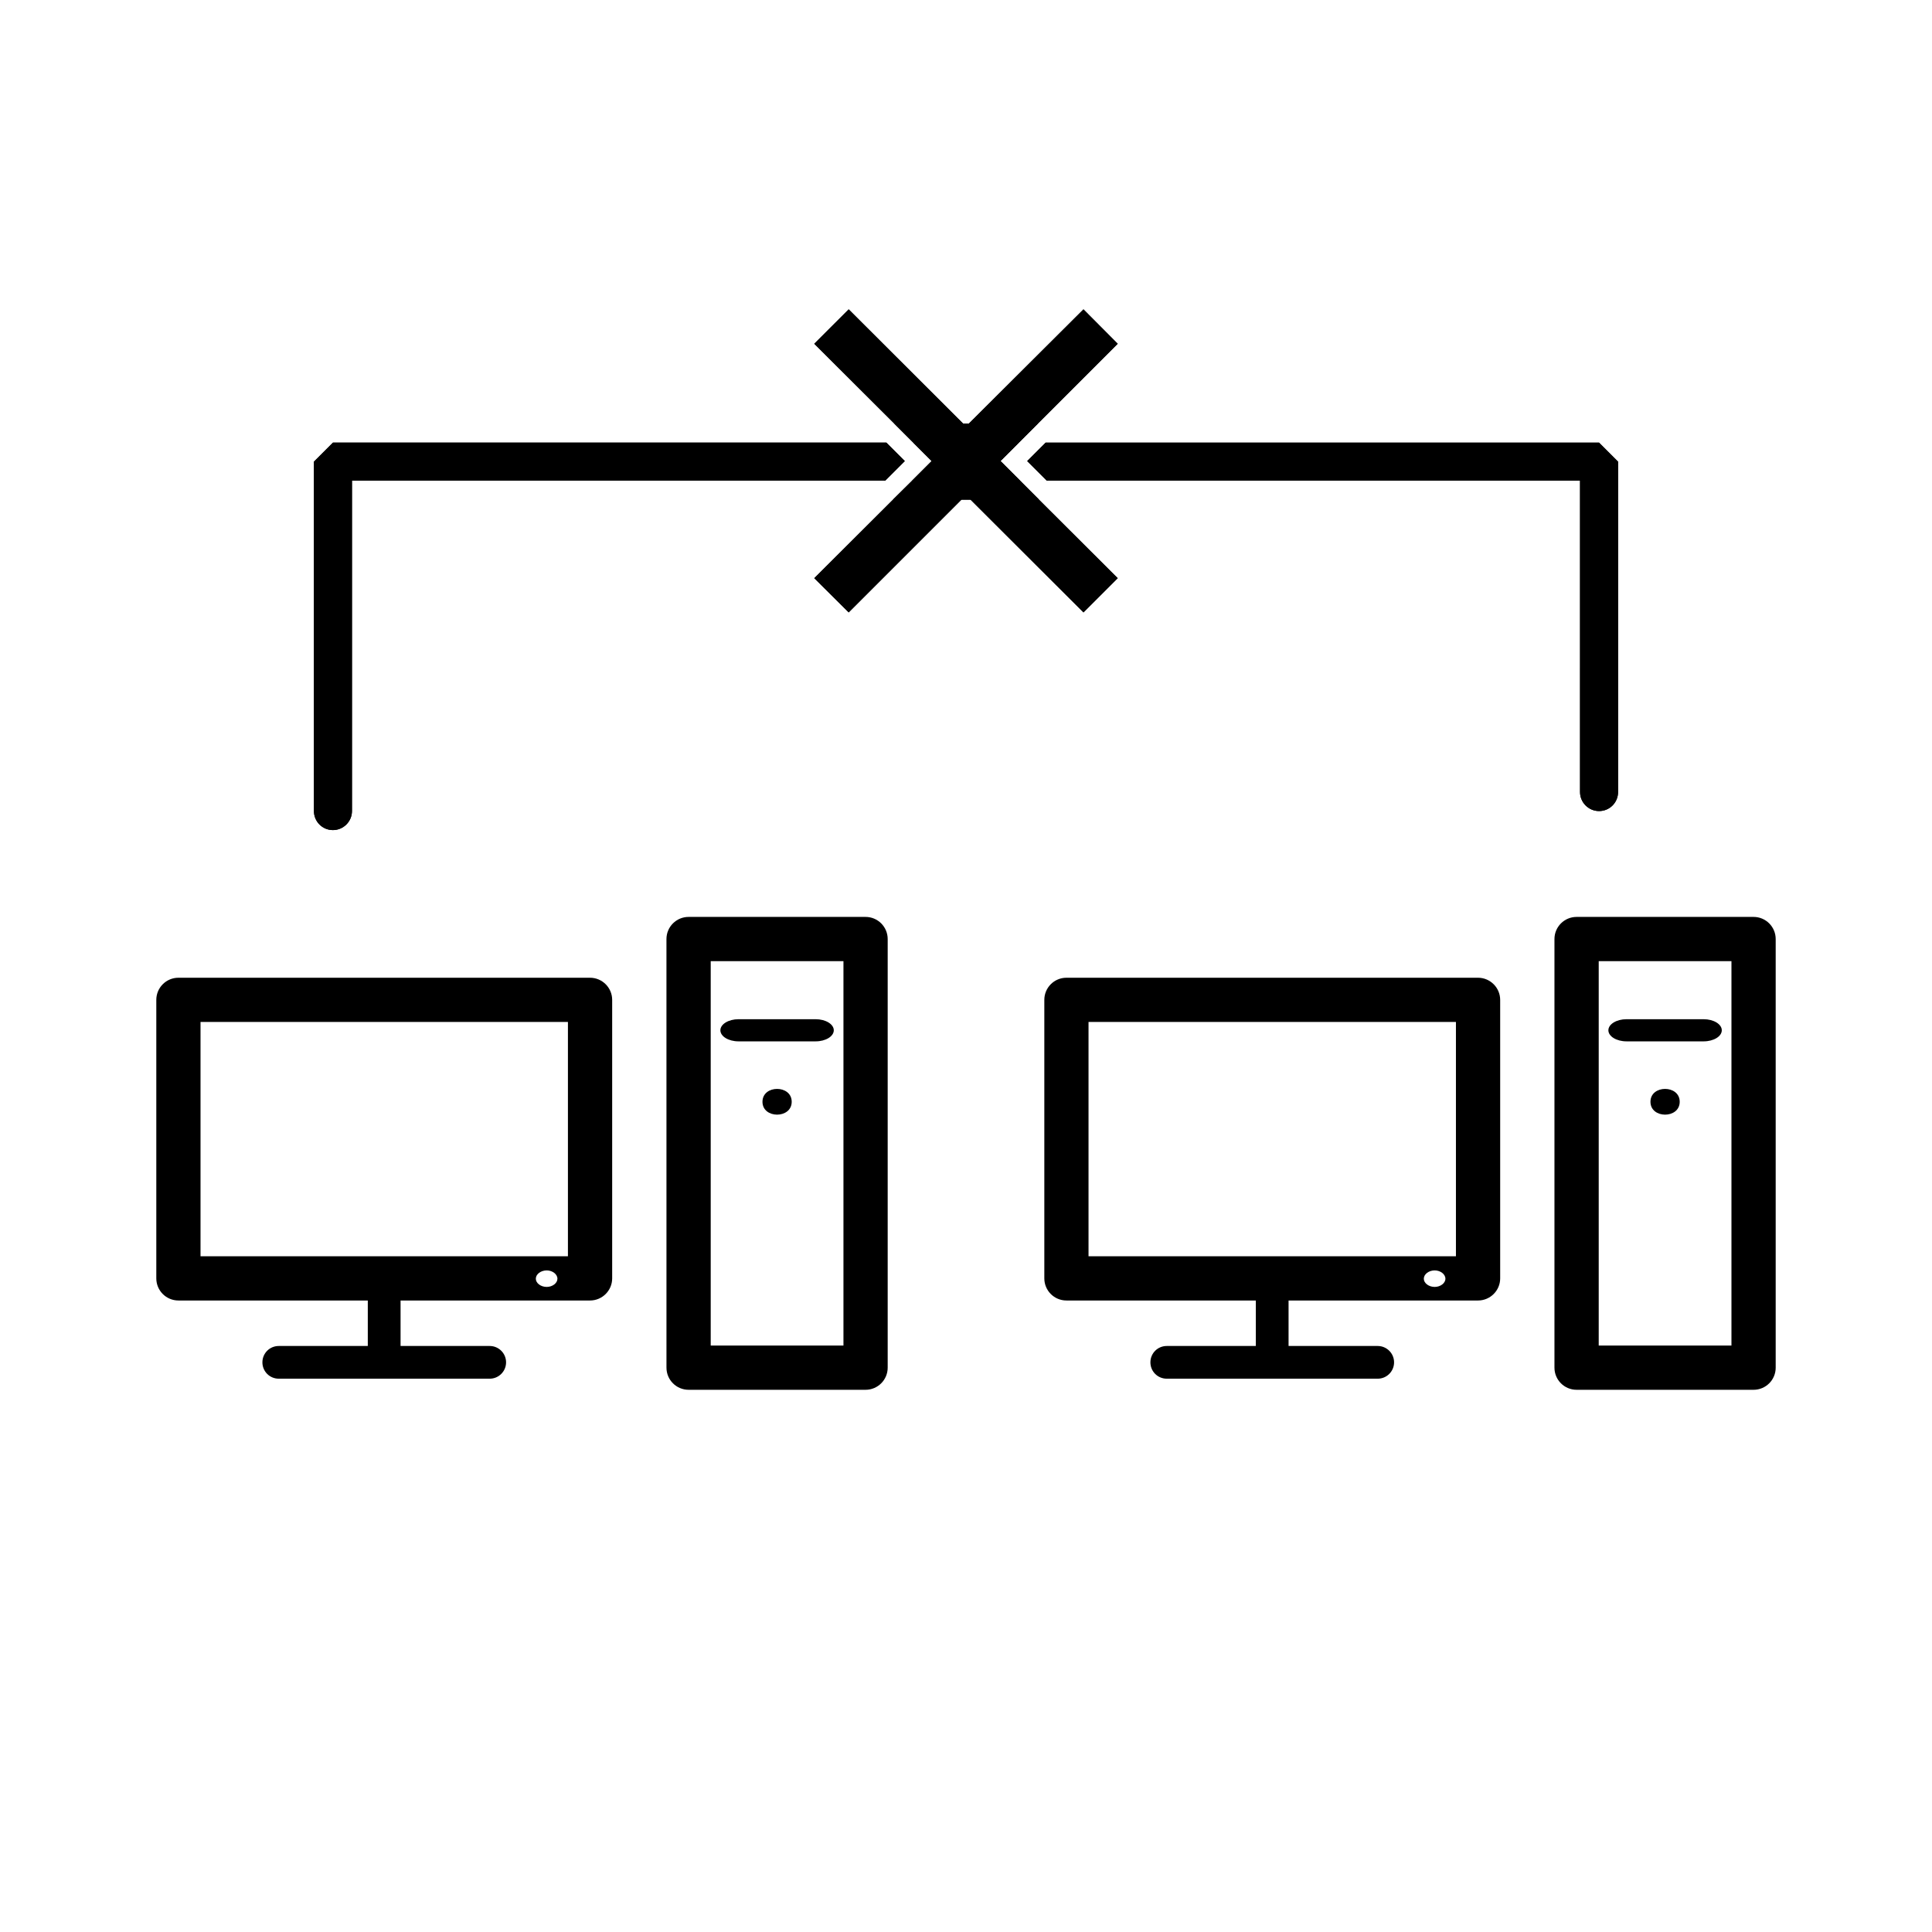
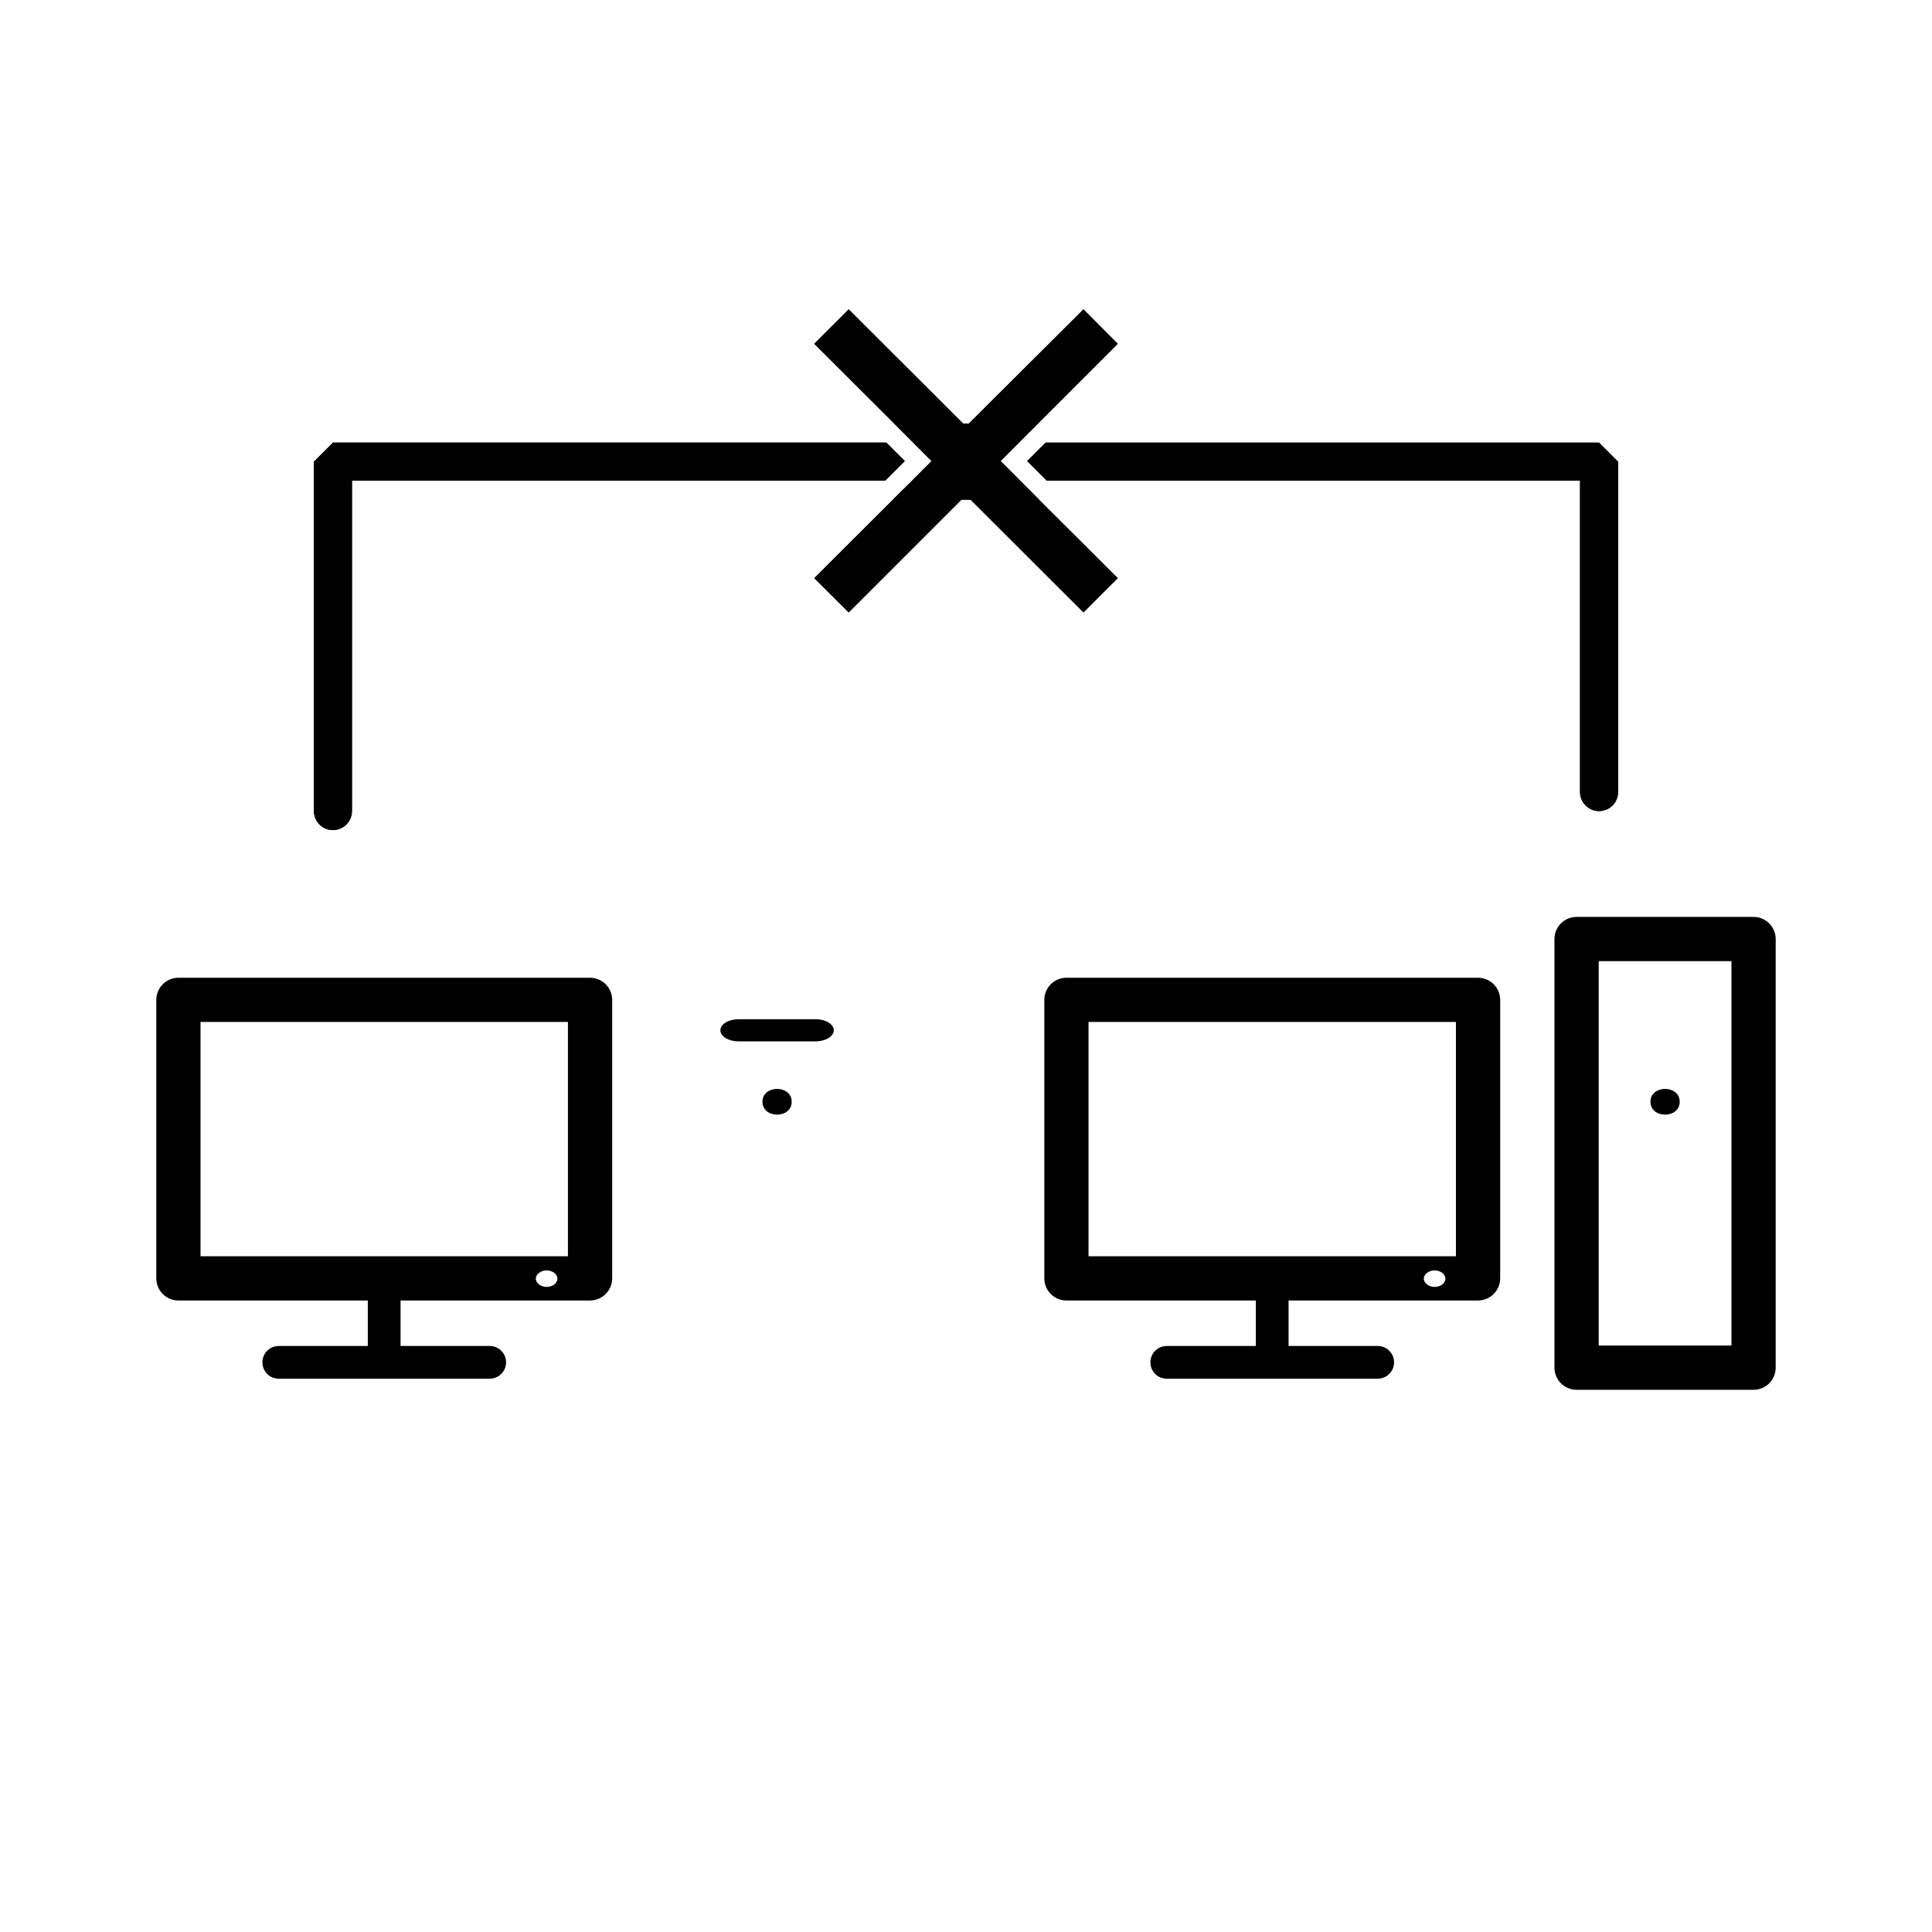
<svg xmlns="http://www.w3.org/2000/svg" fill="#000000" width="800px" height="800px" version="1.1" viewBox="144 144 512 512">
  <g>
    <path d="m300.36 403.11h-109.07c-3.254 0-5.867 2.641-5.867 5.863v73.812c0 3.223 2.609 5.859 5.863 5.859h50.184v12.055h-23.594c-2.414 0-4.336 1.934-4.336 4.332 0 2.41 1.93 4.336 4.336 4.336h55.902c2.383 0 4.336-1.934 4.336-4.336s-1.961-4.332-4.336-4.332h-23.625v-12.055h50.215c3.231 0 5.863-2.637 5.863-5.859v-73.812c0-3.223-2.637-5.863-5.867-5.863zm-103.22 73.816v-62.094h97.367v62.094zm91.742 8.121c-1.559 0-2.883-0.996-2.883-2.172 0-1.203 1.328-2.203 2.883-2.203 1.516 0 2.84 0.992 2.84 2.203 0.004 1.176-1.324 2.172-2.84 2.172z" />
-     <path d="m373.39 512.31h-46.906c-3.238 0-5.863-2.625-5.863-5.863l-0.004-113.59c0-3.238 2.625-5.863 5.863-5.863h46.91c3.231 0 5.856 2.625 5.856 5.863v113.59c0 3.238-2.629 5.863-5.856 5.863zm-41.043-11.723h35.176v-101.87h-35.176z" />
    <path d="m360.15 419.97h-20.43c-2.656 0-4.812-1.316-4.812-2.934 0-1.617 2.156-2.934 4.812-2.934h20.43c2.656 0 4.812 1.316 4.812 2.934-0.004 1.621-2.16 2.934-4.812 2.934z" />
    <path d="m353.81 435.98c0 4.551-7.746 4.551-7.746 0 0-4.547 7.746-4.547 7.746 0" />
    <path d="m535.69 403.11h-109.07c-3.254 0-5.863 2.637-5.863 5.863v73.812c0 3.223 2.609 5.859 5.863 5.859h50.184v12.055h-23.598c-2.414 0-4.336 1.934-4.336 4.332 0 2.41 1.93 4.336 4.336 4.336h55.902c2.383 0 4.336-1.934 4.336-4.336s-1.961-4.332-4.336-4.332h-23.625v-12.055h50.215c3.231 0 5.863-2.637 5.863-5.859v-73.812c-0.004-3.223-2.641-5.863-5.867-5.863zm-103.22 73.816v-62.094h97.367v62.094zm91.738 8.121c-1.559 0-2.883-0.996-2.883-2.172 0-1.203 1.328-2.203 2.883-2.203 1.516 0 2.84 0.992 2.84 2.203 0.008 1.176-1.324 2.172-2.84 2.172z" />
    <path d="m608.72 512.31h-46.91c-3.238 0-5.863-2.625-5.863-5.863v-113.59c0-3.238 2.625-5.863 5.863-5.863h46.91c3.231 0 5.856 2.625 5.856 5.863v113.59c0.004 3.238-2.625 5.863-5.856 5.863zm-41.043-11.723h35.176v-101.87h-35.176z" />
-     <path d="m595.48 419.97h-20.43c-2.656 0-4.812-1.316-4.812-2.934 0-1.617 2.156-2.934 4.812-2.934h20.43c2.656 0 4.812 1.316 4.812 2.934 0 1.621-2.156 2.934-4.812 2.934z" />
    <path d="m589.14 435.98c0 4.551-7.75 4.551-7.75 0 0-4.547 7.75-4.547 7.75 0" />
    <path d="m383.78 266.19-5.188 5.188h-141.32v87.562c0 2.769-2.266 5.039-5.039 5.039-2.82 0-5.039-2.266-5.039-5.039v-92.602l5.039-5.039h146.66z" />
    <path d="m409.12 266.19 5.191 5.188h-28.566l5.188-5.188-4.887-4.887h27.961z" />
    <path d="m572.8 266.34v87.562c0 2.769-2.215 5.039-5.039 5.039-2.769 0-5.039-2.266-5.039-5.039l0.004-82.523h-141.32l-5.188-5.188 4.887-4.887h146.66z" />
    <path d="m567.77 261.3h-146.66l-4.887 4.887 5.188 5.188h141.32v82.523c0 2.769 2.266 5.039 5.039 5.039 2.82 0 5.039-2.266 5.039-5.039v-87.562zm-187.11 15.113h38.691l-10.227-10.227 9.926-9.926h-38.039l9.926 9.926-5.188 5.188zm-1.762-15.113h-146.66l-5.039 5.039v92.602c0 2.769 2.215 5.039 5.039 5.039 2.769 0 5.039-2.266 5.039-5.039v-87.566h141.32l5.188-5.188z" />
    <path d="m419.34 276.41 20.859 20.809-9.07 9.066-29.926-29.875-1.207-1.211-31.086 31.086-9.121-9.066 20.859-20.809 5.09-5.039 5.188-5.188-9.926-9.926-21.211-21.16 9.121-9.117 30.328 30.277 0.758 0.754 0.754-0.754 30.379-30.277 9.07 9.117-31.086 31.086 5.191 5.188z" />
    <path d="m414.31 271.38-5.188-5.188 31.086-31.086-9.074-9.117-30.379 30.277h-1.512l-30.328-30.277-9.117 9.117 21.211 21.16 9.926 9.926-5.188 5.188-5.09 5.039-20.859 20.809 9.117 9.07 29.875-29.875h2.418l29.926 29.875 9.07-9.07-20.859-20.809zm18.738 25.848-1.914 1.965-22.824-22.773-8.312-8.312-31.082 31.082-1.965-1.965 20.859-20.809 10.227-10.227-31.086-31.086 1.965-2.016 31.086 31.086 31.086-31.086 1.965 1.965-21.16 21.211-9.926 9.926 10.227 10.227z" />
  </g>
</svg>